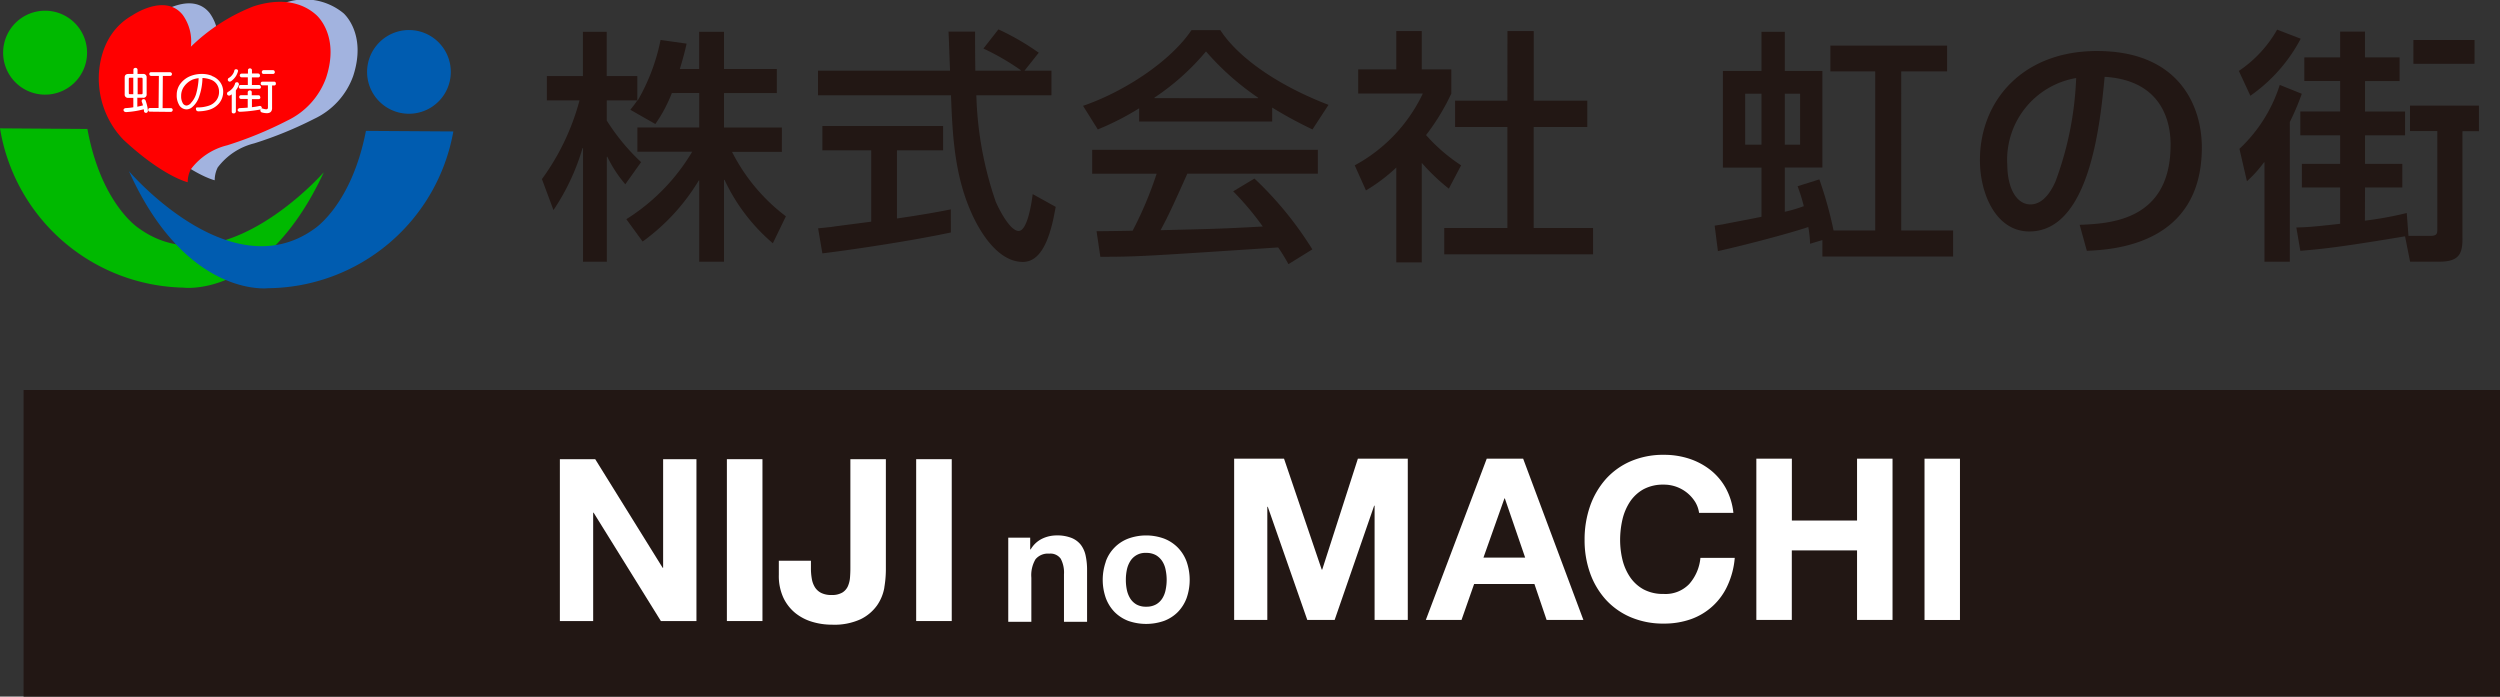
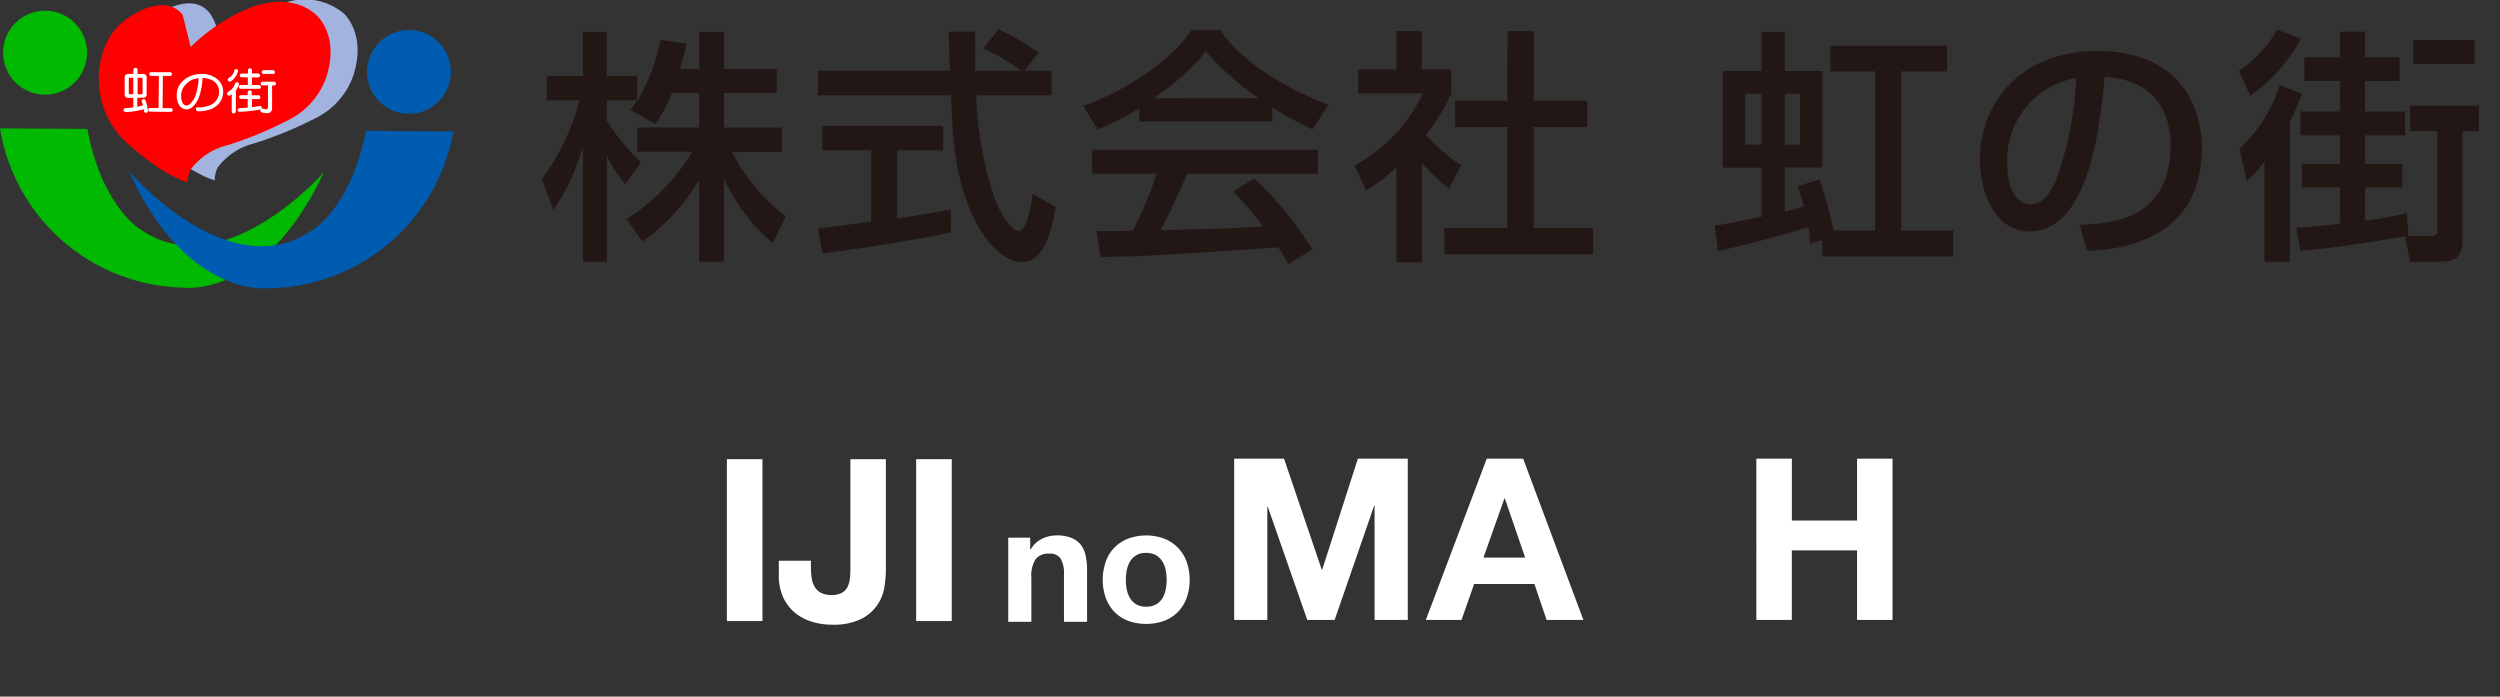
<svg xmlns="http://www.w3.org/2000/svg" width="166.808" height="46.479" viewBox="0 0 166.808 46.479">
  <rect x="0" y="0" width="166.808" height="46.479" fill="#333333" stroke="none" />
  <g transform="translate(-239.192 -43.268)">
    <path d="M284.02,49.476a9.753,9.753,0,0,1-1.1,2.067l-1.671-.951c.2-.247.285-.361.469-.623h-2.04v1.344a14.064,14.064,0,0,0,2.29,2.773l-1.054,1.477a8.479,8.479,0,0,1-1.2-1.838h-.033v7.006h-1.588V53.15h-.033a14.8,14.8,0,0,1-1.939,4.135l-.77-2.067a15.751,15.751,0,0,0,2.508-5.249H275.68V48.345h2.407V45.392h1.588v2.953h2.04v1.624h.03a13.218,13.218,0,0,0,1.522-4.035l1.738.245c-.1.459-.233.968-.45,1.691h1.287V45.392H287.5V47.87h3.526v1.606H287.5v2.3h3.861V53.4h-3.326a12.4,12.4,0,0,0,3.594,4.3l-.87,1.8a12.466,12.466,0,0,1-3.224-4.232H287.5v5.464h-1.654V55.315h-.033a13.758,13.758,0,0,1-3.743,4.069l-1.087-1.491a13.362,13.362,0,0,0,4.394-4.5h-3.658v-1.62h4.127v-2.3Z" fill="#221714" />
    <path d="M307.55,47.983h1.8v1.641h-5.013a23.668,23.668,0,0,0,1.3,7.119c.2.459.938,1.935,1.523,1.935s.868-1.885.937-2.459l1.535.851c-.232,1.265-.683,3.675-2.189,3.675-1.621,0-2.724-1.885-3.126-2.64-1.453-2.772-1.568-5.791-1.671-8.481h-8.874V47.983h8.808c-.033-.87-.084-2.346-.1-2.608h1.772c0,.837,0,1.445.017,2.608H307.3V47.95a16.072,16.072,0,0,0-2.491-1.442l1-1.28a16.74,16.74,0,0,1,2.691,1.558ZM293.779,58.5c.417-.032.6-.066.835-.082.4-.065,2.273-.3,2.708-.359V53.3h-3.259V51.674h8.055V53.3h-3.076v4.545c1.923-.278,2.941-.477,3.594-.608V58.78c-2.706.574-6.569,1.148-8.573,1.394Z" fill="#221714" />
    <path d="M315.2,50.494a18.165,18.165,0,0,1-2.758,1.41l-.987-1.575c2.692-.917,5.815-2.936,7.238-5.052h1.922c1.234,1.9,3.962,3.74,7.22,4.986l-1.07,1.641a28.341,28.341,0,0,1-2.69-1.459v.933H315.2Zm9.961,10.4a12.1,12.1,0,0,0-.685-1.116c-8.757.574-9.329.624-11.867.624l-.251-1.706c.351,0,1.6-.018,2.407-.034a24.816,24.816,0,0,0,1.6-3.8h-4.3v-1.6h15.058v1.592h-8.707c-.817,1.819-1.27,2.837-1.789,3.773,3.445-.083,4.246-.1,6.822-.246a19.5,19.5,0,0,0-1.975-2.348l1.42-.851a23.558,23.558,0,0,1,3.862,4.725Zm-2.022-11.073v-.033A17.927,17.927,0,0,1,319.66,46.7a16.109,16.109,0,0,1-3.442,3.084v.033Z" fill="#221714" />
    <path d="M334.057,60.778h-1.7V54.447a11.628,11.628,0,0,1-2.023,1.527l-.75-1.674a10.6,10.6,0,0,0,4.544-4.791h-4.313V47.9h2.542V45.342h1.7V47.9h1.973v1.608a14.7,14.7,0,0,1-1.687,2.773,11.564,11.564,0,0,0,2.339,2.018l-.819,1.557a13.509,13.509,0,0,1-1.806-1.721Zm5.717-15.436h1.754v4.644H345.1v1.755h-3.576v6.742h3.962v1.756h-9.929V58.483h4.213V51.741h-3.491V49.986h3.491Z" fill="#221714" />
    <path d="M359.966,59.532a7.614,7.614,0,0,0-.118-1.116c-1.22.411-4.043,1.163-6.031,1.608l-.218-1.7c.416-.066.567-.083.769-.133.35-.066,1.971-.375,2.356-.459v-3.28H354.15V48h2.574V45.392h1.556V48h2.506v6.447H358.28V57.4a10.02,10.02,0,0,0,1.268-.376,11.464,11.464,0,0,0-.416-1.329l1.453-.458a26.768,26.768,0,0,1,.95,3.41h2.777V48.033h-2.991V46.311h7.788v1.722h-3.06V58.646h3.46v1.74h-8.723v-1.1Zm-4.33-6.611h1.088v-3.4h-1.088Zm2.644,0h1.02v-3.4h-1.02Z" fill="#221714" />
    <path d="M377.954,58.269c2.006-.082,6.068-.262,6.068-5.347,0-1.919-.868-4.314-4.4-4.528-.3,3.085-.983,10.318-5.029,10.318-2.19,0-3.294-2.46-3.294-4.76,0-3.951,2.843-7.28,7.807-7.28,5.531,0,7,3.723,7,6.431,0,6.512-5.937,6.824-7.673,6.9Zm-4.83-4.069c0,1.74.683,2.707,1.539,2.707.967,0,1.486-1.116,1.67-1.509a22.109,22.109,0,0,0,1.387-6.923,5.537,5.537,0,0,0-4.6,5.725" fill="#221714" />
    <path d="M388.575,48a8.149,8.149,0,0,0,2.555-2.755l1.573.606a10.726,10.726,0,0,1-3.359,3.806Zm4.2,1.525a16.6,16.6,0,0,1-.8,1.886v9.32h-1.691V54.1h-.033a8.24,8.24,0,0,1-1.136,1.263l-.5-2.165a9.976,9.976,0,0,0,2.691-4.264Zm4.211,8.466a23.625,23.625,0,0,0,2.792-.51l.115,1.525h1.456c.469,0,.469-.163.469-.491v-6.5h-1.823v-1.7h4.6v1.707h-1.1V59.2c0,.936-.183,1.527-1.52,1.527H400l-.336-1.691c-4.495.754-5.649.854-6.986.968l-.268-1.56c.788,0,1.889-.129,2.925-.245V55.775h-2.555V54.2h2.555V52.3h-2.657V50.706h2.657V48.672h-2.39V47.1h2.39V45.376h1.656V47.1H399.3v1.575h-2.306v2.034h2.673V52.3h-2.673v1.9h2.49v1.575h-2.49ZM404.3,47.524h-4.079V45.936H404.3Z" fill="#221714" />
-     <rect width="165.235" height="20.458" transform="translate(240.765 69.288)" fill="#221714" />
-     <path d="M278.907,73.906l4.5,7.247h.031V73.906h2.223v10.8h-2.373L278.8,77.477h-.03v7.229h-2.222v-10.8Z" fill="#fff" />
    <rect width="2.374" height="10.8" transform="translate(287.692 73.906)" fill="#fff" />
    <path d="M298.2,82.468a2.977,2.977,0,0,1-.484,1.188,2.918,2.918,0,0,1-1.089.923,4.184,4.184,0,0,1-1.92.37,4.552,4.552,0,0,1-1.316-.189,3.273,3.273,0,0,1-1.133-.588,2.95,2.95,0,0,1-.8-1.029,3.475,3.475,0,0,1-.3-1.522v-.938H293.3v.484a3.928,3.928,0,0,0,.06.727,1.546,1.546,0,0,0,.212.566,1.049,1.049,0,0,0,.416.371,1.5,1.5,0,0,0,.688.137,1.338,1.338,0,0,0,.726-.167.953.953,0,0,0,.369-.431,1.788,1.788,0,0,0,.137-.575q.024-.309.024-.6V73.906H298.3v7.4a7.276,7.276,0,0,1-.105,1.165" fill="#fff" />
    <rect width="2.373" height="10.8" transform="translate(300.322 73.906)" fill="#fff" />
    <path d="M324.867,73.873l2.515,7.4h.033l2.379-7.4h3.33V84.634h-2.215V77.006h-.028l-2.638,7.628h-1.824l-2.636-7.55h-.032v7.55h-2.213V73.873Z" fill="#fff" />
    <path d="M340.821,73.872l4.02,10.762h-2.454l-.814-2.4H337.55l-.841,2.4h-2.382l4.065-10.762Zm.134,6.6L339.6,76.524h-.027l-1.4,3.948Z" fill="#fff" />
-     <path d="M352.288,76.741a2.458,2.458,0,0,0-2.08-1.137,2.761,2.761,0,0,0-1.355.308,2.623,2.623,0,0,0-.9.829,3.687,3.687,0,0,0-.505,1.184,6.067,6.067,0,0,0-.156,1.371,5.633,5.633,0,0,0,.156,1.321,3.583,3.583,0,0,0,.505,1.153,2.594,2.594,0,0,0,.9.822,2.761,2.761,0,0,0,1.355.306,2.186,2.186,0,0,0,1.694-.662,3.056,3.056,0,0,0,.747-1.747h2.291a5.446,5.446,0,0,1-.47,1.823,4.225,4.225,0,0,1-2.438,2.264,5.344,5.344,0,0,1-1.824.3,5.524,5.524,0,0,1-2.223-.431,4.773,4.773,0,0,1-1.662-1.182,5.279,5.279,0,0,1-1.041-1.772,6.518,6.518,0,0,1-.361-2.2,6.76,6.76,0,0,1,.361-2.241,5.429,5.429,0,0,1,1.041-1.8,4.754,4.754,0,0,1,1.662-1.2,5.474,5.474,0,0,1,2.223-.435,5.36,5.36,0,0,1,1.682.255,4.615,4.615,0,0,1,1.413.746,4,4,0,0,1,1.035,1.215,4.391,4.391,0,0,1,.511,1.655H352.56a1.953,1.953,0,0,0-.272-.747" fill="#fff" />
    <path d="M358.751,73.873V78H363.1V73.873h2.368V84.634H363.1V79.991h-4.353v4.643h-2.366V73.873Z" fill="#fff" />
-     <rect width="2.365" height="10.762" transform="translate(367.602 73.873)" fill="#fff" />
    <path d="M307.93,79.144v.783h.032a1.788,1.788,0,0,1,.761-.713,2.222,2.222,0,0,1,.954-.221,2.585,2.585,0,0,1,1.012.168,1.5,1.5,0,0,1,.626.468,1.817,1.817,0,0,1,.317.725,4.481,4.481,0,0,1,.093.949v3.452h-1.541V81.586a1.967,1.967,0,0,0-.216-1.037.842.842,0,0,0-.771-.34,1.069,1.069,0,0,0-.911.373,2.091,2.091,0,0,0-.279,1.234v2.939h-1.541V79.144Z" fill="#fff" />
    <path d="M312.972,80.737a2.547,2.547,0,0,1,1.5-1.532,3.492,3.492,0,0,1,2.391,0,2.615,2.615,0,0,1,.917.6,2.645,2.645,0,0,1,.586.936,3.7,3.7,0,0,1,0,2.434,2.674,2.674,0,0,1-.586.93,2.586,2.586,0,0,1-.917.59,3.622,3.622,0,0,1-2.391,0,2.607,2.607,0,0,1-.911-.59,2.67,2.67,0,0,1-.584-.93,3.665,3.665,0,0,1,0-2.434m1.4,1.875a1.793,1.793,0,0,0,.223.576,1.21,1.21,0,0,0,.417.406,1.279,1.279,0,0,0,.65.151,1.306,1.306,0,0,0,.657-.151,1.193,1.193,0,0,0,.423-.406,1.66,1.66,0,0,0,.221-.576,3.168,3.168,0,0,0,.068-.658,3.251,3.251,0,0,0-.068-.661,1.612,1.612,0,0,0-.221-.574,1.267,1.267,0,0,0-.423-.41,1.306,1.306,0,0,0-.657-.154,1.165,1.165,0,0,0-1.067.564,1.737,1.737,0,0,0-.223.574,3.25,3.25,0,0,0-.064.661,3.166,3.166,0,0,0,.064.658" fill="#fff" />
    <g transform="translate(-1.573 -1.271)">
      <path d="M5.874,3.746A2.8,2.8,0,1,1,3.1.93,2.8,2.8,0,0,1,5.874,3.746" transform="translate(240.7 44.324)" fill="#00b900" />
      <path d="M5.832,11.2,0,11.16A12.674,12.674,0,0,0,12.223,21.787s5.456.76,9.384-7.7c0,0-6.8,7.788-12.369,3.721,0,0-2.494-1.6-3.407-6.614" transform="translate(240.765 41.943)" fill="#00b900" />
      <path d="M31.92,5.38a2.793,2.793,0,1,0,2.808-2.77A2.8,2.8,0,0,0,31.92,5.38" transform="translate(233.338 43.933)" fill="#005cb0" />
      <path d="M27.024,11.38l5.832.038A12.676,12.676,0,0,1,20.495,21.877s-5.463.675-9.285-7.811c0,0,6.7,7.865,12.323,3.883,0,0,2.517-1.558,3.491-6.568" transform="translate(238.157 41.892)" fill="#005cb0" />
      <path d="M17.069,3.007A12.473,12.473,0,0,1,21.282.291a4.062,4.062,0,0,1,4.174.583s1.588,1.343.652,4.2a5.021,5.021,0,0,1-2.586,2.847,25.96,25.96,0,0,1-4.013,1.642,4.362,4.362,0,0,0-2.44,1.611,1.93,1.93,0,0,0-.2.852s-1.65-.376-4.3-2.847a5.9,5.9,0,0,1-1.627-3.729S10.624,2.324,13.187.89c0,0,2.172-1.489,3.345-.023a3.015,3.015,0,0,1,.545,2.141" transform="translate(238.221 44.541)" fill="#a2b3df" />
-       <path d="M14.719,3.167A12.473,12.473,0,0,1,18.932.451C21.119-.24,22.423.42,23.1,1.034c0,0,1.6,1.343.652,4.2a5.058,5.058,0,0,1-2.586,2.847,25.387,25.387,0,0,1-4.013,1.65,4.307,4.307,0,0,0-2.432,1.611,1.93,1.93,0,0,0-.2.852s-1.65-.376-4.3-2.847A5.889,5.889,0,0,1,8.6,5.622s-.322-3.131,2.241-4.573c0,0,2.172-1.489,3.345-.023a3.015,3.015,0,0,1,.545,2.141" transform="translate(238.768 44.504)" fill="red" />
+       <path d="M14.719,3.167A12.473,12.473,0,0,1,18.932.451C21.119-.24,22.423.42,23.1,1.034c0,0,1.6,1.343.652,4.2a5.058,5.058,0,0,1-2.586,2.847,25.387,25.387,0,0,1-4.013,1.65,4.307,4.307,0,0,0-2.432,1.611,1.93,1.93,0,0,0-.2.852s-1.65-.376-4.3-2.847A5.889,5.889,0,0,1,8.6,5.622s-.322-3.131,2.241-4.573c0,0,2.172-1.489,3.345-.023" transform="translate(238.768 44.504)" fill="red" />
      <path d="M11.4,6.314V6.03c0-.084.054-.123.138-.13a.127.127,0,0,1,.138.13v.276h.361a.217.217,0,0,1,.246.238v1.12a.214.214,0,0,1-.253.23h-.368v.6c.123-.031.253-.054.376-.092a1.337,1.337,0,0,0-.084-.246V8.1c0-.069.054-.107.13-.115a.146.146,0,0,1,.123.077,3.107,3.107,0,0,1,.138.506c.008.1.023.169.023.207a.136.136,0,0,1-.138.13c-.077-.015-.123-.054-.123-.13a.453.453,0,0,0-.015-.107h-.023a5.714,5.714,0,0,1-1.166.184c-.1-.015-.153-.054-.161-.13s.061-.13.153-.138a3.8,3.8,0,0,0,.5-.054V7.9h-.33a.214.214,0,0,1-.246-.238V6.537q0-.23.253-.23h.338Zm0,.246h-.23c-.054,0-.077.023-.077.077v.936c0,.054.015.084.069.084h.23V6.568Zm.614,1.021V6.637a.069.069,0,0,0-.077-.077h-.253v1.1h.253a.069.069,0,0,0,.077-.077M13.97,6.322a.115.115,0,0,1-.123.115h-.483l-.015,2.148H13.9a.123.123,0,0,1,.123.13.132.132,0,0,1-.123.123l-1.389-.015a.111.111,0,0,1-.123-.115c0-.084.038-.123.123-.13h.568L13.1,6.437h-.514a.121.121,0,0,1-.123-.123.11.11,0,0,1,.123-.123h1.266a.133.133,0,0,1,.123.13" transform="translate(238.266 43.167)" fill="#fff" />
      <path d="M17.7,6.56a1.179,1.179,0,0,1,.545.391,1.086,1.086,0,0,1,.223.66,1.217,1.217,0,0,1-.276.783,1.418,1.418,0,0,1-.729.445,2.7,2.7,0,0,1-.645.084c-.115,0-.169-.061-.169-.184,0-.046.031-.077.092-.077a2.276,2.276,0,0,0,.721-.1,1.03,1.03,0,0,0,.545-.368.928.928,0,0,0,.184-.583.863.863,0,0,0-.146-.491.834.834,0,0,0-.414-.315,1.854,1.854,0,0,0-.545-.107,4.058,4.058,0,0,1-.23,1.266,1.533,1.533,0,0,1-.46.683.592.592,0,0,1-.361.146.573.573,0,0,1-.529-.338,1.231,1.231,0,0,1-.138-.629,1.207,1.207,0,0,1,.261-.767,1.57,1.57,0,0,1,.683-.5,2.02,2.02,0,0,1,.729-.13,1.762,1.762,0,0,1,.675.123m-1.4,1.811a1.5,1.5,0,0,0,.345-.6,4.692,4.692,0,0,0,.169-1.051,1.62,1.62,0,0,0-.4.092,1.375,1.375,0,0,0-.552.437,1.054,1.054,0,0,0-.215.668.9.9,0,0,0,.1.453.3.3,0,0,0,.261.176.45.45,0,0,0,.292-.169" transform="translate(237.189 43.044)" fill="#fff" />
      <path d="M20.546,6.984a1.05,1.05,0,0,1-.169.361l-.046.069v1.42a.143.143,0,0,1-.146.115c-.092,0-.13-.046-.13-.115V7.674A.523.523,0,0,1,20,7.713a.179.179,0,0,1-.138.046.139.139,0,0,1-.123-.115.287.287,0,0,1,.038-.115,1.082,1.082,0,0,0,.322-.246.917.917,0,0,0,.176-.315c0-.061.046-.092.123-.1a.117.117,0,0,1,.13.115m-.046-.875a1.4,1.4,0,0,1-.138.338,1.278,1.278,0,0,1-.3.33.221.221,0,0,1-.138.054.138.138,0,0,1-.115-.115.2.2,0,0,1,.038-.115.745.745,0,0,0,.261-.223.709.709,0,0,0,.138-.276c0-.061.046-.1.123-.1a.122.122,0,0,1,.13.115m1.489,1.765c-.008.077-.046.107-.123.115h-.445v.537a4.217,4.217,0,0,0,.514-.084.132.132,0,0,1,.146.123.135.135,0,0,1-.138.123A9.489,9.489,0,0,1,20.6,8.84a.159.159,0,0,1-.153-.1.15.15,0,0,1,.138-.146c.184-.008.361-.015.537-.031V7.981h-.445a.121.121,0,0,1-.123-.123.113.113,0,0,1,.123-.123h.445V7.544a.131.131,0,0,1,.138-.13.117.117,0,0,1,.13.13v.192h.445c.077,0,.115.046.123.13m-.015-1.435a.12.12,0,0,1-.123.115H21.4v.506h.483A.135.135,0,0,1,22,7.191a.107.107,0,0,1-.123.115H20.645a.121.121,0,0,1-.115-.13.113.113,0,0,1,.123-.123h.476V6.539h-.414a.123.123,0,1,1,0-.246h.422V6.078q0-.127.138-.138c.084.015.13.054.13.138v.207h.414c.077.008.115.054.123.138M23,6.968a.107.107,0,0,1-.123.115h-.13V8.626c-.015.207-.13.307-.353.307a1.178,1.178,0,0,1-.361-.061.406.406,0,0,1-.069-.084c0-.107.046-.161.123-.169h.023a.8.8,0,0,0,.238.054.107.107,0,0,0,.123-.115V7.076h-.361a.121.121,0,0,1-.123-.123c.008-.084.046-.123.123-.123h.775a.113.113,0,0,1,.115.13m-.069-.76a.12.12,0,0,1-.123.115h-.622a.113.113,0,0,1-.123-.123.119.119,0,0,1,.123-.13h.622c.077,0,.115.054.123.138" transform="translate(236.172 43.158)" fill="#fff" />
    </g>
  </g>
</svg>